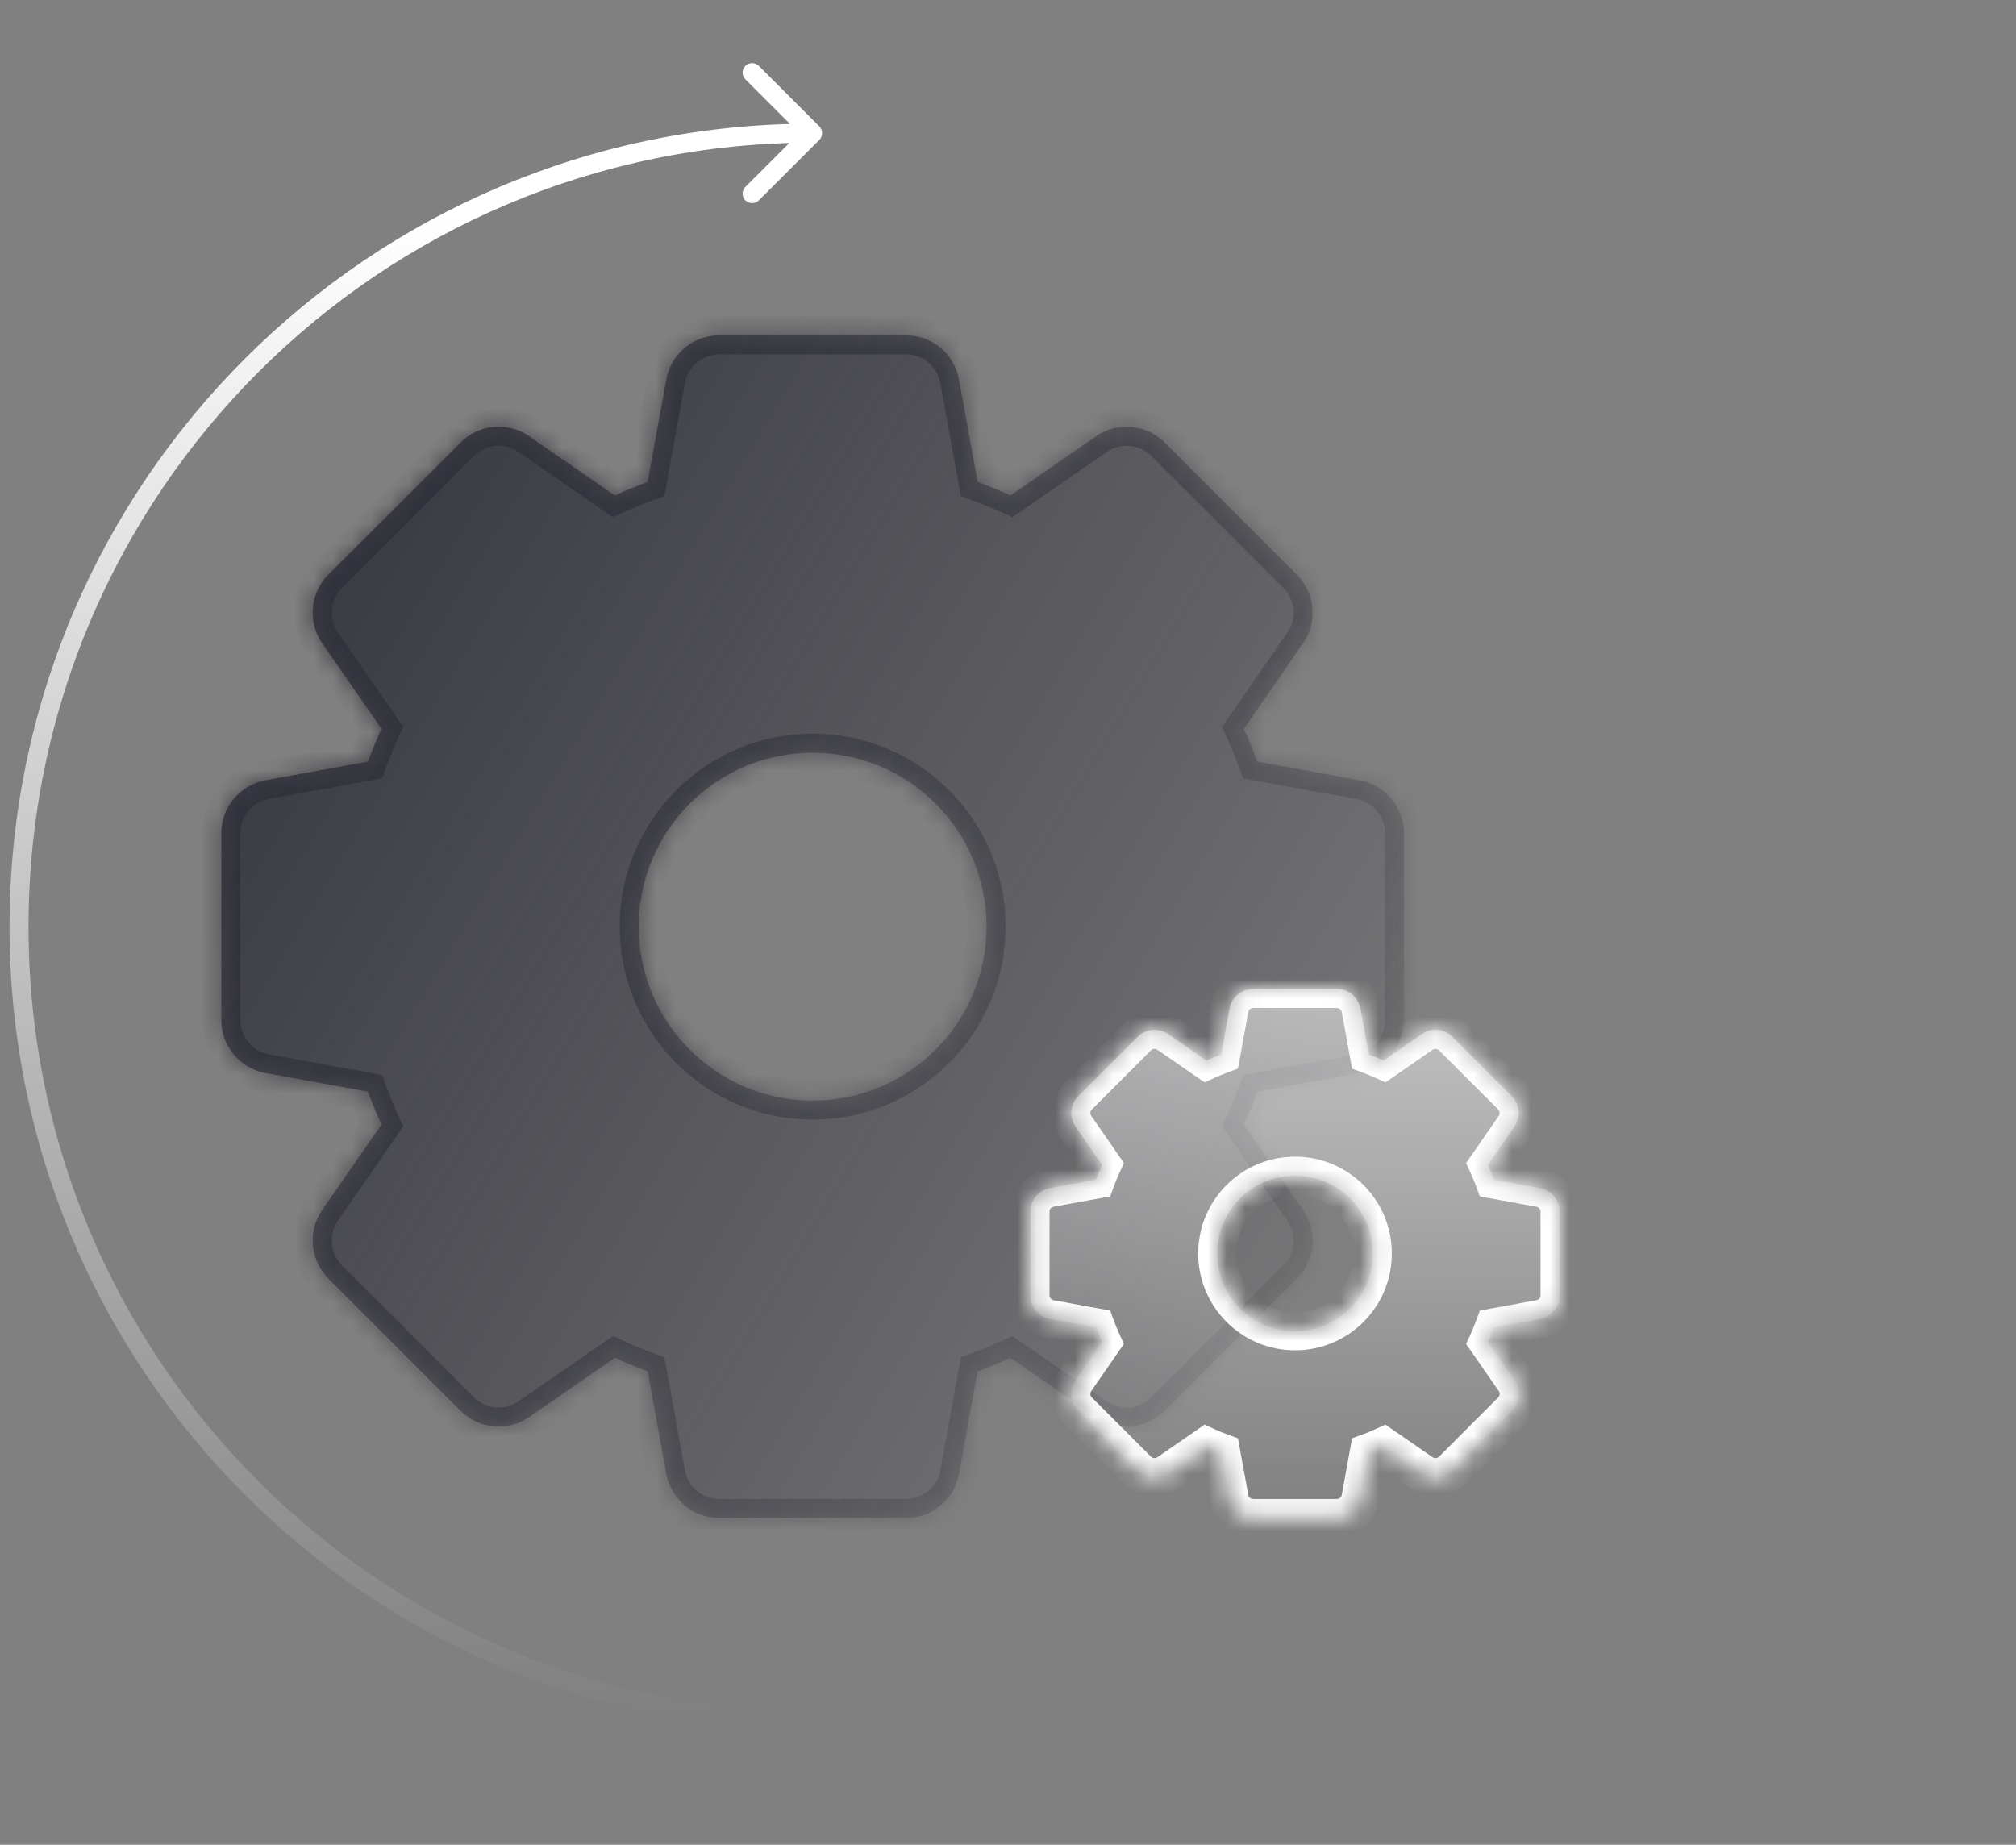
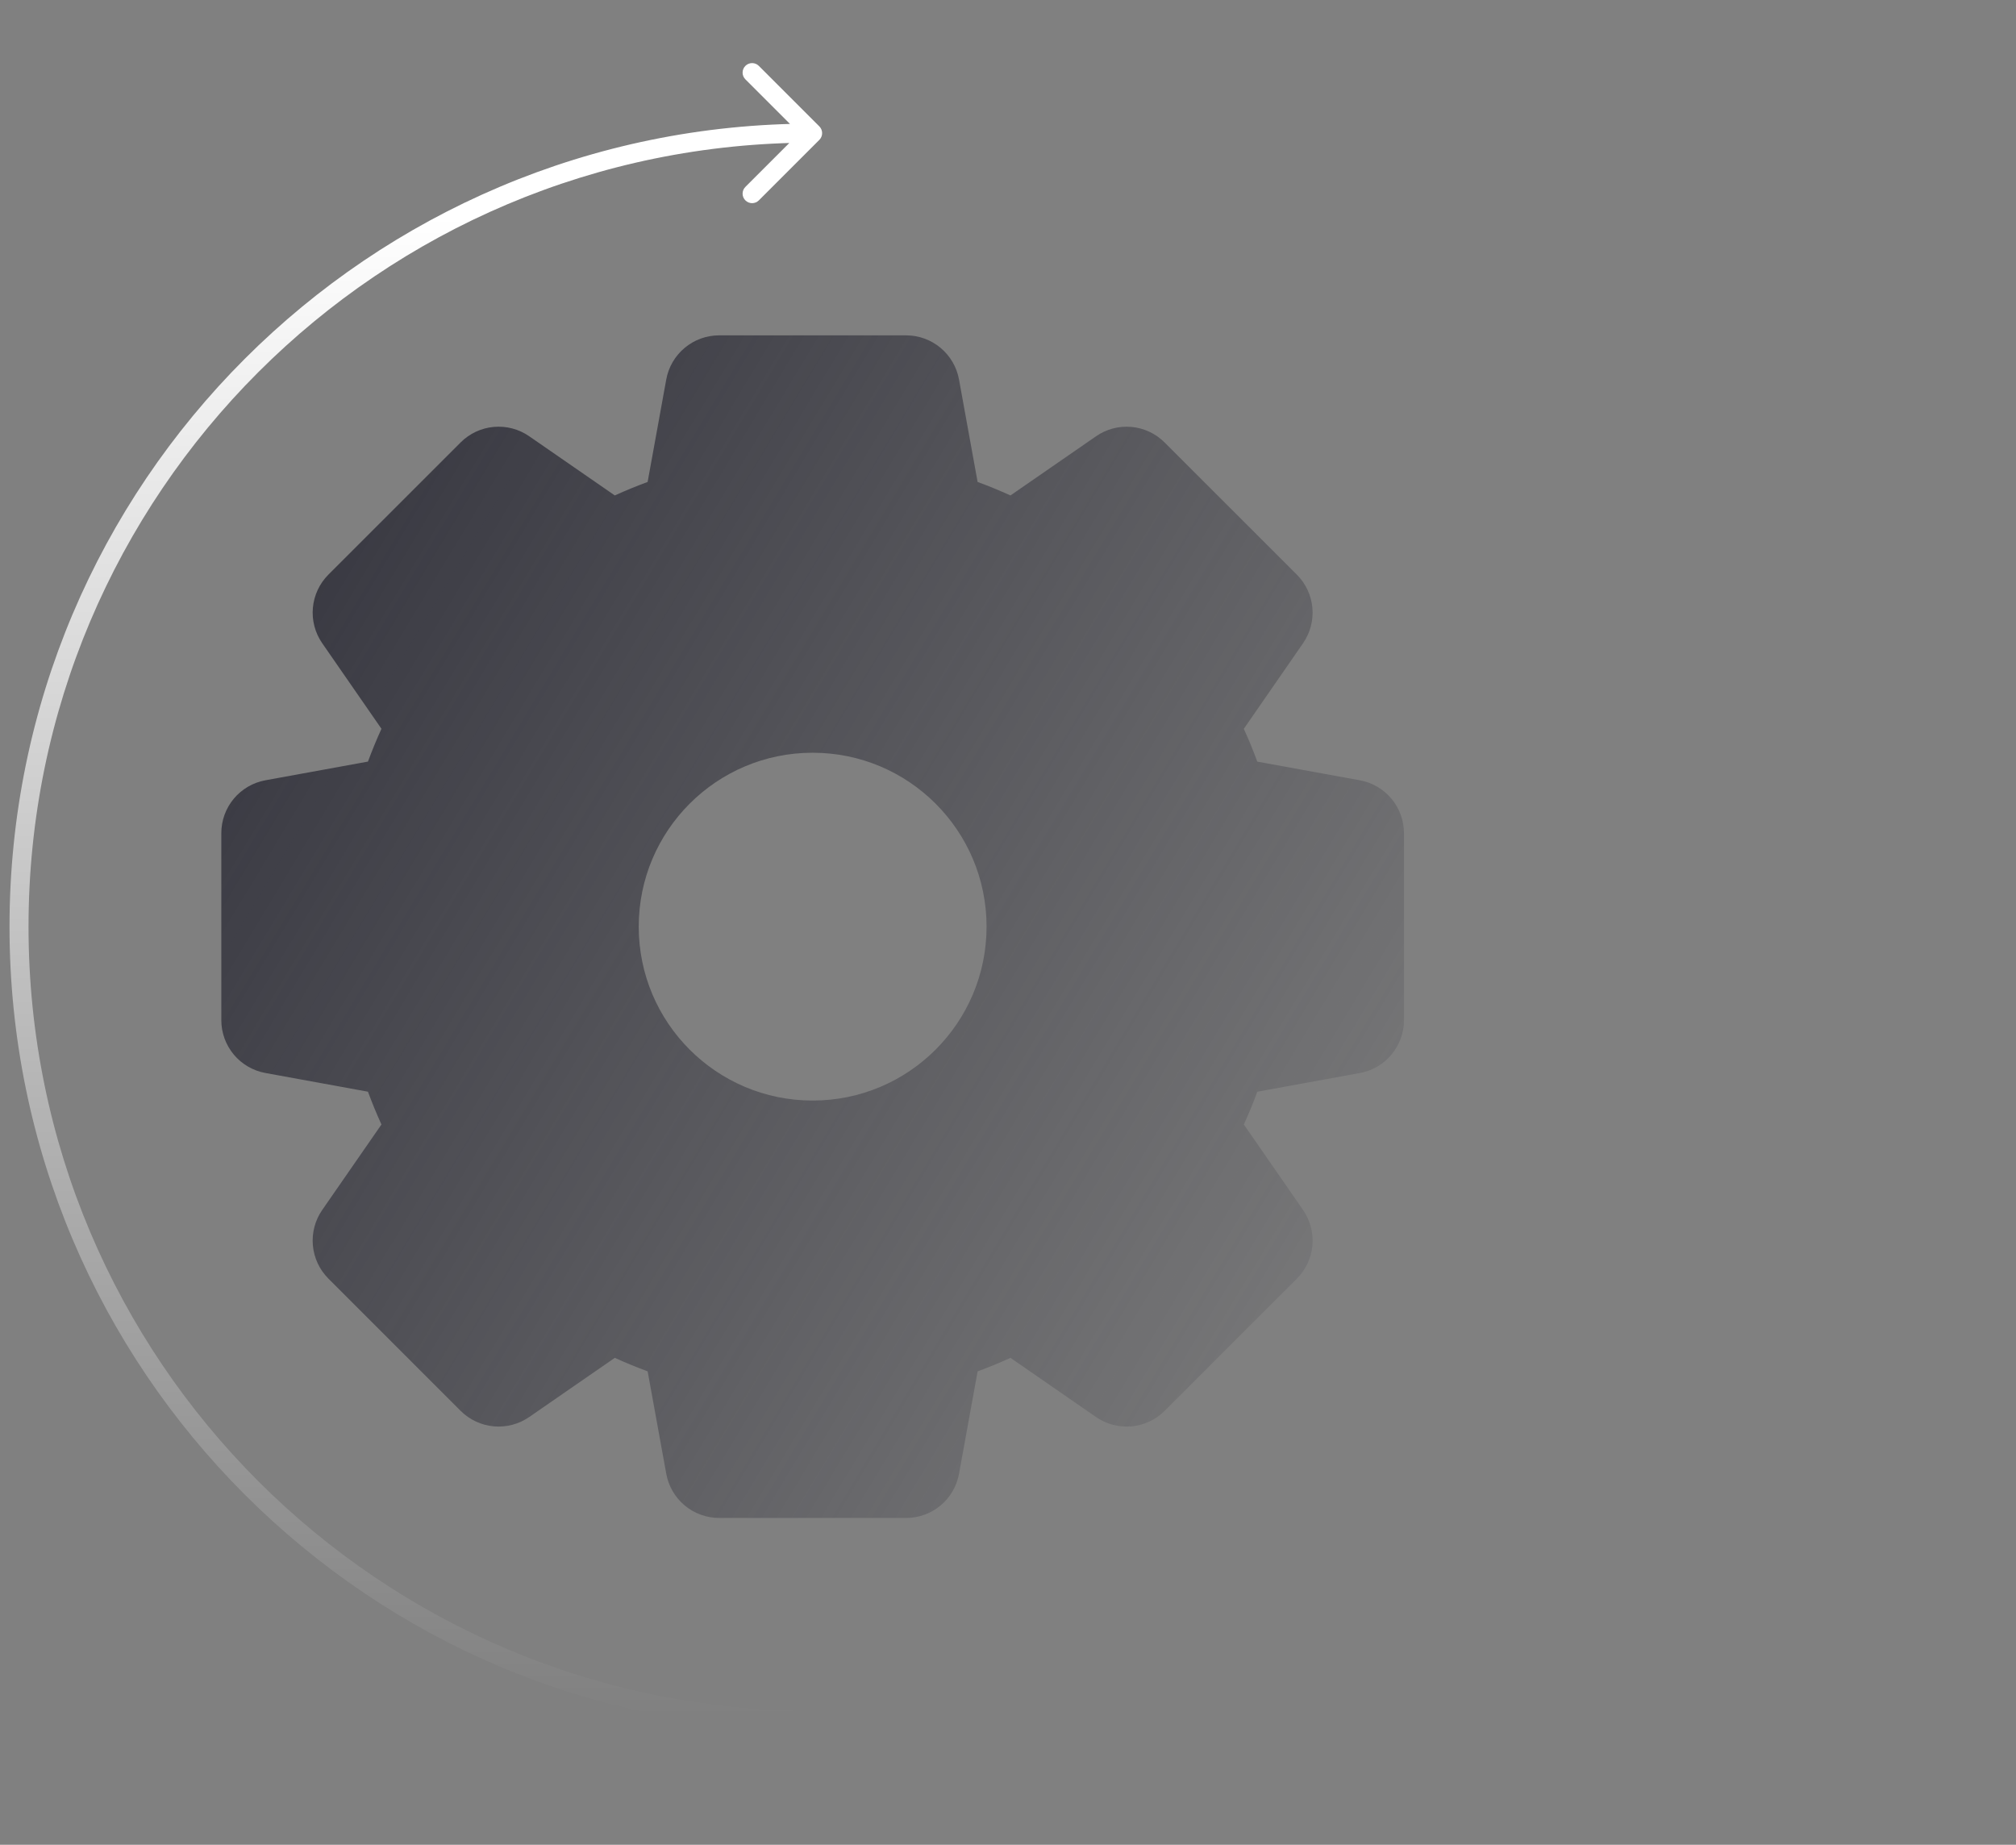
<svg xmlns="http://www.w3.org/2000/svg" width="106" height="97" viewBox="0 0 106 97" fill="none">
  <rect x="0" y="0" width="106" height="97" fill="#808080" stroke="none" />
  <mask id="path-1-inside-1_2633_111" fill="white">
-     <path fill-rule="evenodd" clip-rule="evenodd" d="M66.108 40.047L71.497 41.028C72.148 41.146 72.738 41.489 73.162 41.997C73.586 42.505 73.819 43.146 73.819 43.808V53.64C73.819 54.302 73.587 54.943 73.163 55.451C72.739 55.959 72.15 56.302 71.499 56.42L66.109 57.403C65.894 57.986 65.657 58.563 65.4 59.127L68.515 63.623C68.891 64.167 69.065 64.827 69.006 65.486C68.946 66.145 68.657 66.763 68.189 67.231L61.236 74.184C60.768 74.651 60.151 74.939 59.492 74.999C58.833 75.058 58.174 74.885 57.63 74.509L53.13 71.396C52.566 71.654 51.991 71.89 51.403 72.106L50.424 77.493C50.306 78.145 49.963 78.734 49.455 79.158C48.947 79.582 48.306 79.815 47.644 79.815H37.812C37.15 79.814 36.509 79.582 36.001 79.158C35.493 78.734 35.15 78.144 35.032 77.493L34.053 72.106C33.465 71.889 32.889 71.653 32.326 71.396L27.825 74.508C27.281 74.884 26.622 75.058 25.963 74.998C25.305 74.939 24.687 74.65 24.219 74.183L17.268 67.23C16.799 66.762 16.51 66.144 16.451 65.485C16.391 64.826 16.565 64.166 16.942 63.622L20.057 59.126C19.799 58.564 19.563 57.987 19.347 57.402L13.958 56.419C13.307 56.301 12.717 55.959 12.293 55.451C11.869 54.943 11.637 54.302 11.637 53.64V43.808C11.636 43.146 11.868 42.504 12.293 41.996C12.717 41.488 13.307 41.145 13.958 41.027L19.347 40.045C19.563 39.461 19.8 38.884 20.057 38.32L16.942 33.821C16.565 33.277 16.392 32.618 16.451 31.959C16.511 31.299 16.799 30.682 17.268 30.214L24.219 23.264C24.687 22.795 25.304 22.506 25.963 22.447C26.622 22.387 27.281 22.561 27.825 22.938L32.326 26.051C32.889 25.794 33.465 25.557 34.052 25.342L35.031 19.954C35.149 19.303 35.492 18.714 36.001 18.29C36.509 17.865 37.15 17.633 37.812 17.633H47.644C48.306 17.633 48.946 17.866 49.454 18.29C49.962 18.714 50.306 19.303 50.424 19.954L51.402 25.342C51.99 25.558 52.566 25.795 53.129 26.051L57.629 22.94C58.172 22.562 58.831 22.388 59.491 22.448C60.15 22.507 60.767 22.797 61.235 23.266L68.188 30.216C68.656 30.684 68.945 31.301 69.004 31.961C69.064 32.62 68.89 33.279 68.513 33.823L65.399 38.322C65.656 38.885 65.893 39.462 66.108 40.047ZM42.728 57.868C47.779 57.868 51.873 53.774 51.873 48.724C51.873 43.673 47.779 39.579 42.728 39.579C37.678 39.579 33.584 43.673 33.584 48.724C33.584 53.774 37.678 57.868 42.728 57.868Z" />
-   </mask>
+     </mask>
  <path fill-rule="evenodd" clip-rule="evenodd" d="M66.108 40.047L71.497 41.028C72.148 41.146 72.738 41.489 73.162 41.997C73.586 42.505 73.819 43.146 73.819 43.808V53.64C73.819 54.302 73.587 54.943 73.163 55.451C72.739 55.959 72.15 56.302 71.499 56.42L66.109 57.403C65.894 57.986 65.657 58.563 65.4 59.127L68.515 63.623C68.891 64.167 69.065 64.827 69.006 65.486C68.946 66.145 68.657 66.763 68.189 67.231L61.236 74.184C60.768 74.651 60.151 74.939 59.492 74.999C58.833 75.058 58.174 74.885 57.63 74.509L53.13 71.396C52.566 71.654 51.991 71.89 51.403 72.106L50.424 77.493C50.306 78.145 49.963 78.734 49.455 79.158C48.947 79.582 48.306 79.815 47.644 79.815H37.812C37.15 79.814 36.509 79.582 36.001 79.158C35.493 78.734 35.15 78.144 35.032 77.493L34.053 72.106C33.465 71.889 32.889 71.653 32.326 71.396L27.825 74.508C27.281 74.884 26.622 75.058 25.963 74.998C25.305 74.939 24.687 74.65 24.219 74.183L17.268 67.23C16.799 66.762 16.51 66.144 16.451 65.485C16.391 64.826 16.565 64.166 16.942 63.622L20.057 59.126C19.799 58.564 19.563 57.987 19.347 57.402L13.958 56.419C13.307 56.301 12.717 55.959 12.293 55.451C11.869 54.943 11.637 54.302 11.637 53.64V43.808C11.636 43.146 11.868 42.504 12.293 41.996C12.717 41.488 13.307 41.145 13.958 41.027L19.347 40.045C19.563 39.461 19.8 38.884 20.057 38.32L16.942 33.821C16.565 33.277 16.392 32.618 16.451 31.959C16.511 31.299 16.799 30.682 17.268 30.214L24.219 23.264C24.687 22.795 25.304 22.506 25.963 22.447C26.622 22.387 27.281 22.561 27.825 22.938L32.326 26.051C32.889 25.794 33.465 25.557 34.052 25.342L35.031 19.954C35.149 19.303 35.492 18.714 36.001 18.29C36.509 17.865 37.15 17.633 37.812 17.633H47.644C48.306 17.633 48.946 17.866 49.454 18.29C49.962 18.714 50.306 19.303 50.424 19.954L51.402 25.342C51.99 25.558 52.566 25.795 53.129 26.051L57.629 22.94C58.172 22.562 58.831 22.388 59.491 22.448C60.15 22.507 60.767 22.797 61.235 23.266L68.188 30.216C68.656 30.684 68.945 31.301 69.004 31.961C69.064 32.62 68.89 33.279 68.513 33.823L65.399 38.322C65.656 38.885 65.893 39.462 66.108 40.047ZM42.728 57.868C47.779 57.868 51.873 53.774 51.873 48.724C51.873 43.673 47.779 39.579 42.728 39.579C37.678 39.579 33.584 43.673 33.584 48.724C33.584 53.774 37.678 57.868 42.728 57.868Z" fill="url(#paint0_linear_2633_111)" />
  <path d="M71.497 41.028L71.318 42.012L71.319 42.012L71.497 41.028ZM66.108 40.047L65.17 40.392L65.367 40.928L65.929 41.03L66.108 40.047ZM73.162 41.997L72.394 42.638L72.394 42.638L73.162 41.997ZM73.819 43.808L72.819 43.807V43.808H73.819ZM73.819 53.64H72.819V53.64L73.819 53.64ZM71.499 56.42L71.32 55.436L71.319 55.436L71.499 56.42ZM66.109 57.403L65.93 56.419L65.369 56.521L65.171 57.057L66.109 57.403ZM65.4 59.127L64.49 58.712L64.254 59.229L64.578 59.696L65.4 59.127ZM68.515 63.623L69.337 63.054L69.337 63.054L68.515 63.623ZM69.006 65.486L68.01 65.396L69.006 65.486ZM68.189 67.231L67.482 66.523L67.482 66.524L68.189 67.231ZM61.236 74.184L61.942 74.892L61.943 74.891L61.236 74.184ZM57.63 74.509L57.061 75.332L57.062 75.332L57.63 74.509ZM53.13 71.396L53.698 70.574L53.231 70.25L52.714 70.487L53.13 71.396ZM51.403 72.106L51.059 71.166L50.521 71.364L50.419 71.927L51.403 72.106ZM50.424 77.493L51.408 77.672L51.408 77.672L50.424 77.493ZM47.644 79.815V80.815H47.644L47.644 79.815ZM37.812 79.815L37.811 80.815H37.812V79.815ZM36.001 79.158L35.36 79.925H35.36L36.001 79.158ZM35.032 77.493L34.048 77.672V77.672L35.032 77.493ZM34.053 72.106L35.037 71.927L34.935 71.364L34.398 71.167L34.053 72.106ZM32.326 71.396L32.741 70.486L32.224 70.251L31.758 70.574L32.326 71.396ZM27.825 74.508L28.393 75.332L28.394 75.331L27.825 74.508ZM25.963 74.998L25.873 75.994H25.873L25.963 74.998ZM24.219 74.183L23.512 74.89L23.513 74.891L24.219 74.183ZM17.268 67.23L17.975 66.523L17.975 66.523L17.268 67.23ZM16.451 65.485L15.455 65.575H15.455L16.451 65.485ZM16.942 63.622L16.12 63.053L16.12 63.053L16.942 63.622ZM20.057 59.126L20.879 59.695L21.203 59.227L20.966 58.71L20.057 59.126ZM19.347 57.402L20.286 57.056L20.088 56.52L19.527 56.418L19.347 57.402ZM13.958 56.419L14.137 55.435L14.136 55.435L13.958 56.419ZM12.293 55.451L13.061 54.81L12.293 55.451ZM11.637 53.64L12.637 53.64V53.64H11.637ZM11.637 43.808H12.637L12.637 43.807L11.637 43.808ZM12.293 41.996L13.06 42.637H13.06L12.293 41.996ZM13.958 41.027L14.136 42.011L14.137 42.011L13.958 41.027ZM19.347 40.045L19.527 41.028L20.088 40.926L20.285 40.391L19.347 40.045ZM20.057 38.32L20.967 38.735L21.202 38.218L20.879 37.751L20.057 38.32ZM16.942 33.821L16.12 34.39L16.12 34.391L16.942 33.821ZM16.451 31.959L15.455 31.869V31.869L16.451 31.959ZM17.268 30.214L16.561 29.507L16.561 29.507L17.268 30.214ZM24.219 23.264L24.926 23.971L24.927 23.97L24.219 23.264ZM25.963 22.447L25.873 21.451H25.873L25.963 22.447ZM27.825 22.938L27.256 23.76L27.256 23.761L27.825 22.938ZM32.326 26.051L31.757 26.874L32.224 27.197L32.742 26.961L32.326 26.051ZM34.052 25.342L34.396 26.281L34.934 26.084L35.036 25.521L34.052 25.342ZM35.031 19.954L34.047 19.776V19.776L35.031 19.954ZM36.001 18.29L36.641 19.057L36.001 18.29ZM37.812 17.633V16.633H37.812L37.812 17.633ZM47.644 17.633L47.644 16.633H47.644V17.633ZM49.454 18.29L50.095 17.522L50.095 17.522L49.454 18.29ZM50.424 19.954L51.408 19.776V19.776L50.424 19.954ZM51.402 25.342L50.418 25.521L50.52 26.083L51.057 26.28L51.402 25.342ZM53.129 26.051L52.714 26.961L53.231 27.197L53.698 26.874L53.129 26.051ZM57.629 22.94L58.197 23.763L58.199 23.761L57.629 22.94ZM59.491 22.448L59.401 23.444H59.401L59.491 22.448ZM61.235 23.266L60.526 23.971L60.528 23.973L61.235 23.266ZM68.188 30.216L68.895 29.509L68.895 29.509L68.188 30.216ZM69.004 31.961L70 31.871V31.871L69.004 31.961ZM68.513 33.823L69.335 34.392L69.335 34.392L68.513 33.823ZM65.399 38.322L64.576 37.753L64.252 38.221L64.489 38.738L65.399 38.322ZM71.676 40.044L66.287 39.063L65.929 41.03L71.318 42.012L71.676 40.044ZM73.93 41.356C73.355 40.668 72.557 40.204 71.675 40.044L71.319 42.012C71.74 42.088 72.121 42.31 72.394 42.638L73.93 41.356ZM74.819 43.808C74.819 42.912 74.504 42.044 73.93 41.356L72.394 42.638C72.669 42.966 72.819 43.38 72.819 43.807L74.819 43.808ZM74.819 53.64V43.808H72.819V53.64H74.819ZM73.931 56.091C74.505 55.403 74.819 54.535 74.819 53.639L72.819 53.64C72.819 54.068 72.669 54.482 72.395 54.81L73.931 56.091ZM71.677 57.404C72.559 57.244 73.356 56.78 73.931 56.091L72.395 54.81C72.121 55.138 71.741 55.36 71.32 55.436L71.677 57.404ZM66.289 58.386L71.678 57.404L71.319 55.436L65.93 56.419L66.289 58.386ZM66.31 59.541C66.577 58.956 66.824 58.356 67.048 57.749L65.171 57.057C64.964 57.617 64.736 58.171 64.49 58.712L66.31 59.541ZM69.337 63.054L66.222 58.557L64.578 59.696L67.693 64.192L69.337 63.054ZM70.002 65.576C70.082 64.683 69.847 63.791 69.337 63.054L67.692 64.192C67.936 64.544 68.048 64.97 68.01 65.396L70.002 65.576ZM68.896 67.938C69.53 67.304 69.921 66.468 70.002 65.576L68.01 65.396C67.971 65.822 67.785 66.221 67.482 66.523L68.896 67.938ZM61.943 74.891L68.896 67.938L67.482 66.524L60.529 73.477L61.943 74.891ZM59.582 75.995C60.474 75.914 61.309 75.524 61.942 74.892L60.53 73.476C60.227 73.778 59.828 73.964 59.402 74.003L59.582 75.995ZM57.062 75.332C57.799 75.841 58.69 76.075 59.582 75.995L59.402 74.003C58.976 74.041 58.55 73.929 58.198 73.686L57.062 75.332ZM52.561 72.219L57.061 75.332L58.199 73.687L53.698 70.574L52.561 72.219ZM51.747 73.044C52.359 72.82 52.958 72.574 53.545 72.305L52.714 70.487C52.174 70.733 51.623 70.96 51.059 71.166L51.747 73.044ZM51.408 77.672L52.387 72.284L50.419 71.927L49.44 77.315L51.408 77.672ZM50.096 79.926C50.783 79.351 51.248 78.554 51.408 77.672L49.44 77.315C49.364 77.735 49.142 78.116 48.814 78.39L50.096 79.926ZM47.644 80.815C48.54 80.814 49.408 80.5 50.096 79.926L48.814 78.39C48.486 78.664 48.071 78.815 47.644 78.815L47.644 80.815ZM37.812 80.815H47.644V78.815H37.812V80.815ZM35.36 79.925C36.048 80.5 36.915 80.814 37.811 80.815L37.812 78.815C37.384 78.814 36.97 78.664 36.642 78.39L35.36 79.925ZM34.048 77.672C34.208 78.554 34.672 79.351 35.36 79.925L36.642 78.39C36.313 78.116 36.092 77.735 36.015 77.315L34.048 77.672ZM33.069 72.284L34.048 77.672L36.015 77.315L35.037 71.927L33.069 72.284ZM31.912 72.306C32.498 72.573 33.096 72.819 33.708 73.044L34.398 71.167C33.833 70.959 33.281 70.732 32.741 70.486L31.912 72.306ZM28.394 75.331L32.895 72.219L31.758 70.574L27.256 73.686L28.394 75.331ZM25.873 75.994C26.765 76.075 27.657 75.84 28.393 75.332L27.257 73.686C26.905 73.929 26.479 74.041 26.053 74.002L25.873 75.994ZM23.513 74.891C24.146 75.523 24.982 75.913 25.873 75.994L26.053 74.002C25.627 73.964 25.228 73.777 24.926 73.475L23.513 74.891ZM16.56 67.937L23.512 74.89L24.926 73.476L17.975 66.523L16.56 67.937ZM15.455 65.575C15.536 66.468 15.927 67.303 16.561 67.937L17.975 66.523C17.672 66.22 17.485 65.821 17.447 65.395L15.455 65.575ZM16.12 63.053C15.61 63.79 15.374 64.682 15.455 65.575L17.447 65.395C17.408 64.969 17.521 64.543 17.764 64.191L16.12 63.053ZM19.235 58.556L16.12 63.053L17.764 64.192L20.879 59.695L19.235 58.556ZM18.409 57.747C18.633 58.355 18.879 58.956 19.147 59.542L20.966 58.71C20.72 58.172 20.493 57.618 20.286 57.056L18.409 57.747ZM13.779 57.403L19.168 58.386L19.527 56.418L14.137 55.435L13.779 57.403ZM11.526 56.092C12.1 56.78 12.898 57.244 13.78 57.403L14.136 55.435C13.715 55.359 13.335 55.138 13.061 54.81L11.526 56.092ZM10.637 53.639C10.636 54.536 10.951 55.404 11.526 56.092L13.061 54.81C12.787 54.481 12.637 54.068 12.637 53.64L10.637 53.639ZM10.637 43.808V53.64H12.637V43.808H10.637ZM11.525 41.355C10.951 42.044 10.636 42.912 10.637 43.808L12.637 43.807C12.636 43.379 12.786 42.965 13.06 42.637L11.525 41.355ZM13.78 40.043C12.898 40.203 12.1 40.667 11.525 41.355L13.06 42.637C13.335 42.309 13.715 42.087 14.136 42.011L13.78 40.043ZM19.168 39.061L13.779 40.043L14.137 42.011L19.527 41.028L19.168 39.061ZM19.147 37.906C18.88 38.492 18.633 39.091 18.409 39.699L20.285 40.391C20.492 39.83 20.72 39.276 20.967 38.735L19.147 37.906ZM16.12 34.391L19.235 38.89L20.879 37.751L17.764 33.252L16.12 34.391ZM15.455 31.869C15.374 32.761 15.61 33.654 16.12 34.39L17.764 33.252C17.521 32.901 17.409 32.474 17.447 32.048L15.455 31.869ZM16.561 29.507C15.927 30.14 15.536 30.976 15.455 31.869L17.447 32.048C17.485 31.622 17.672 31.224 17.975 30.921L16.561 29.507ZM23.512 22.556L16.561 29.507L17.975 30.921L24.926 23.971L23.512 22.556ZM25.873 21.451C24.981 21.531 24.145 21.923 23.512 22.557L24.927 23.97C25.229 23.668 25.627 23.481 26.053 23.442L25.873 21.451ZM28.395 22.116C27.658 21.606 26.766 21.37 25.873 21.451L26.053 23.442C26.479 23.404 26.904 23.516 27.256 23.76L28.395 22.116ZM32.895 25.229L28.394 22.116L27.256 23.761L31.757 26.874L32.895 25.229ZM33.708 24.403C33.096 24.627 32.497 24.873 31.91 25.142L32.742 26.961C33.281 26.714 33.833 26.488 34.396 26.281L33.708 24.403ZM34.047 19.776L33.069 25.163L35.036 25.521L36.015 20.133L34.047 19.776ZM35.36 17.522C34.672 18.096 34.207 18.894 34.047 19.776L36.015 20.133C36.091 19.712 36.313 19.331 36.641 19.057L35.36 17.522ZM37.812 16.633C36.915 16.633 36.048 16.948 35.36 17.522L36.641 19.057C36.97 18.783 37.384 18.633 37.812 18.633L37.812 16.633ZM47.644 16.633H37.812V18.633H47.644V16.633ZM50.095 17.522C49.407 16.948 48.54 16.633 47.644 16.633L47.643 18.633C48.071 18.633 48.485 18.783 48.813 19.057L50.095 17.522ZM51.408 19.776C51.248 18.894 50.783 18.096 50.095 17.522L48.813 19.057C49.142 19.331 49.363 19.712 49.44 20.133L51.408 19.776ZM52.386 25.163L51.408 19.776L49.44 20.133L50.418 25.521L52.386 25.163ZM53.544 25.142C52.958 24.874 52.359 24.628 51.748 24.403L51.057 26.28C51.622 26.488 52.174 26.715 52.714 26.961L53.544 25.142ZM57.06 22.117L52.56 25.229L53.698 26.874L58.197 23.763L57.06 22.117ZM59.581 21.452C58.688 21.371 57.795 21.607 57.058 22.119L58.199 23.761C58.55 23.518 58.975 23.405 59.401 23.444L59.581 21.452ZM61.943 22.56C61.31 21.925 60.474 21.532 59.581 21.452L59.401 23.444C59.826 23.482 60.225 23.669 60.526 23.971L61.943 22.56ZM68.895 29.509L61.942 22.558L60.528 23.973L67.481 30.923L68.895 29.509ZM70 31.871C69.92 30.978 69.528 30.142 68.895 29.509L67.481 30.923C67.783 31.226 67.97 31.625 68.008 32.05L70 31.871ZM69.335 34.392C69.846 33.656 70.081 32.763 70 31.871L68.008 32.05C68.047 32.476 67.934 32.902 67.691 33.254L69.335 34.392ZM66.221 38.892L69.335 34.392L67.691 33.254L64.576 37.753L66.221 38.892ZM67.046 39.701C66.823 39.093 66.576 38.493 66.308 37.906L64.489 38.738C64.735 39.277 64.963 39.83 65.17 40.392L67.046 39.701ZM50.873 48.724C50.873 53.221 47.226 56.868 42.728 56.868V58.868C48.331 58.868 52.873 54.326 52.873 48.724H50.873ZM42.728 40.579C47.226 40.579 50.873 44.225 50.873 48.724H52.873C52.873 43.121 48.331 38.579 42.728 38.579V40.579ZM34.584 48.724C34.584 44.225 38.23 40.579 42.728 40.579V38.579C37.126 38.579 32.584 43.121 32.584 48.724H34.584ZM42.728 56.868C38.23 56.868 34.584 53.221 34.584 48.724H32.584C32.584 54.326 37.126 58.868 42.728 58.868V56.868Z" fill="url(#paint1_linear_2633_111)" mask="url(#path-1-inside-1_2633_111)" />
  <path d="M43.081 7.354C43.276 7.158 43.276 6.842 43.081 6.646L39.899 3.464C39.704 3.269 39.387 3.269 39.192 3.464C38.996 3.66 38.996 3.976 39.192 4.172L42.02 7L39.192 9.828C38.996 10.024 38.996 10.34 39.192 10.536C39.387 10.731 39.704 10.731 39.899 10.536L43.081 7.354ZM42.727 89.954C19.958 89.954 1.5 71.496 1.5 48.727H0.5C0.5 72.049 19.406 90.954 42.727 90.954V89.954ZM1.5 48.727C1.5 25.958 19.958 7.5 42.727 7.5V6.5C19.406 6.5 0.5 25.406 0.5 48.727H1.5Z" fill="url(#paint2_linear_2633_111)" />
  <mask id="path-4-inside-2_2633_111" fill="white">
    <path fill-rule="evenodd" clip-rule="evenodd" d="M78.55 62.027L80.961 62.466C81.253 62.519 81.516 62.672 81.706 62.9C81.896 63.127 82 63.414 82 63.71V68.108C82 68.404 81.896 68.691 81.707 68.919C81.517 69.146 81.253 69.299 80.962 69.352L78.551 69.792C78.455 70.053 78.348 70.311 78.234 70.563L79.627 72.575C79.796 72.818 79.873 73.113 79.847 73.408C79.82 73.703 79.691 73.979 79.481 74.189L76.371 77.299C76.161 77.508 75.885 77.637 75.591 77.664C75.296 77.69 75.001 77.613 74.758 77.445L72.744 76.052C72.492 76.167 72.235 76.273 71.972 76.369L71.534 78.78C71.481 79.071 71.328 79.335 71.1 79.524C70.873 79.714 70.586 79.818 70.29 79.818H65.891C65.595 79.818 65.309 79.714 65.081 79.524C64.854 79.335 64.701 79.071 64.648 78.78L64.21 76.369C63.947 76.273 63.689 76.167 63.438 76.052L61.424 77.444C61.18 77.612 60.886 77.69 60.591 77.663C60.296 77.637 60.02 77.508 59.811 77.299L56.701 74.188C56.491 73.979 56.362 73.703 56.335 73.408C56.309 73.113 56.386 72.818 56.555 72.574L57.949 70.563C57.833 70.311 57.727 70.053 57.631 69.791L55.22 69.352C54.929 69.299 54.665 69.146 54.475 68.918C54.285 68.691 54.182 68.404 54.182 68.108V63.71C54.181 63.414 54.285 63.127 54.475 62.899C54.665 62.672 54.929 62.519 55.22 62.466L57.631 62.026C57.727 61.765 57.834 61.507 57.949 61.255L56.555 59.242C56.386 58.999 56.309 58.704 56.335 58.409C56.362 58.114 56.491 57.838 56.701 57.628L59.811 54.519C60.02 54.309 60.296 54.18 60.591 54.154C60.886 54.127 61.181 54.205 61.424 54.373L63.437 55.766C63.689 55.651 63.947 55.545 64.21 55.449L64.647 53.038C64.7 52.747 64.854 52.484 65.081 52.294C65.309 52.104 65.595 52 65.891 52H70.29C70.586 52 70.873 52.104 71.1 52.294C71.327 52.484 71.481 52.747 71.534 53.038L71.972 55.449C72.235 55.546 72.492 55.651 72.744 55.766L74.757 54.374C75 54.205 75.295 54.127 75.59 54.154C75.885 54.181 76.161 54.31 76.37 54.52L79.481 57.629C79.69 57.839 79.82 58.115 79.846 58.41C79.873 58.705 79.795 59 79.626 59.243L78.233 61.256C78.348 61.507 78.454 61.765 78.55 62.027ZM68.091 70C70.35 70 72.182 68.168 72.182 65.909C72.182 63.65 70.35 61.818 68.091 61.818C65.832 61.818 64 63.65 64 65.909C64 68.168 65.832 70 68.091 70Z" />
  </mask>
-   <path fill-rule="evenodd" clip-rule="evenodd" d="M78.55 62.027L80.961 62.466C81.253 62.519 81.516 62.672 81.706 62.9C81.896 63.127 82 63.414 82 63.71V68.108C82 68.404 81.896 68.691 81.707 68.919C81.517 69.146 81.253 69.299 80.962 69.352L78.551 69.792C78.455 70.053 78.348 70.311 78.234 70.563L79.627 72.575C79.796 72.818 79.873 73.113 79.847 73.408C79.82 73.703 79.691 73.979 79.481 74.189L76.371 77.299C76.161 77.508 75.885 77.637 75.591 77.664C75.296 77.69 75.001 77.613 74.758 77.445L72.744 76.052C72.492 76.167 72.235 76.273 71.972 76.369L71.534 78.78C71.481 79.071 71.328 79.335 71.1 79.524C70.873 79.714 70.586 79.818 70.29 79.818H65.891C65.595 79.818 65.309 79.714 65.081 79.524C64.854 79.335 64.701 79.071 64.648 78.78L64.21 76.369C63.947 76.273 63.689 76.167 63.438 76.052L61.424 77.444C61.18 77.612 60.886 77.69 60.591 77.663C60.296 77.637 60.02 77.508 59.811 77.299L56.701 74.188C56.491 73.979 56.362 73.703 56.335 73.408C56.309 73.113 56.386 72.818 56.555 72.574L57.949 70.563C57.833 70.311 57.727 70.053 57.631 69.791L55.22 69.352C54.929 69.299 54.665 69.146 54.475 68.918C54.285 68.691 54.182 68.404 54.182 68.108V63.71C54.181 63.414 54.285 63.127 54.475 62.899C54.665 62.672 54.929 62.519 55.22 62.466L57.631 62.026C57.727 61.765 57.834 61.507 57.949 61.255L56.555 59.242C56.386 58.999 56.309 58.704 56.335 58.409C56.362 58.114 56.491 57.838 56.701 57.628L59.811 54.519C60.02 54.309 60.296 54.18 60.591 54.154C60.886 54.127 61.181 54.205 61.424 54.373L63.437 55.766C63.689 55.651 63.947 55.545 64.21 55.449L64.647 53.038C64.7 52.747 64.854 52.484 65.081 52.294C65.309 52.104 65.595 52 65.891 52H70.29C70.586 52 70.873 52.104 71.1 52.294C71.327 52.484 71.481 52.747 71.534 53.038L71.972 55.449C72.235 55.546 72.492 55.651 72.744 55.766L74.757 54.374C75 54.205 75.295 54.127 75.59 54.154C75.885 54.181 76.161 54.31 76.37 54.52L79.481 57.629C79.69 57.839 79.82 58.115 79.846 58.41C79.873 58.705 79.795 59 79.626 59.243L78.233 61.256C78.348 61.507 78.454 61.765 78.55 62.027ZM68.091 70C70.35 70 72.182 68.168 72.182 65.909C72.182 63.65 70.35 61.818 68.091 61.818C65.832 61.818 64 63.65 64 65.909C64 68.168 65.832 70 68.091 70Z" fill="url(#paint3_linear_2633_111)" fill-opacity="0.5" />
-   <path d="M80.961 62.466L80.782 63.45L80.783 63.45L80.961 62.466ZM78.55 62.027L77.612 62.373L77.809 62.909L78.371 63.011L78.55 62.027ZM81.706 62.9L82.474 62.259L82.474 62.259L81.706 62.9ZM82 63.71L81 63.71V63.71H82ZM82 68.108H81V68.109L82 68.108ZM81.707 68.919L80.939 68.278L81.707 68.919ZM80.962 69.352L80.784 68.368L80.783 68.368L80.962 69.352ZM78.551 69.792L78.372 68.808L77.81 68.91L77.613 69.446L78.551 69.792ZM78.234 70.563L77.324 70.148L77.088 70.665L77.412 71.132L78.234 70.563ZM79.627 72.575L80.449 72.005L80.449 72.005L79.627 72.575ZM79.481 74.189L78.774 73.481L78.774 73.481L79.481 74.189ZM76.371 77.299L77.077 78.007L77.078 78.006L76.371 77.299ZM74.758 77.445L74.189 78.267L74.189 78.268L74.758 77.445ZM72.744 76.052L73.313 75.23L72.845 74.906L72.328 75.143L72.744 76.052ZM71.972 76.369L71.628 75.43L71.09 75.627L70.988 76.191L71.972 76.369ZM71.534 78.78L72.518 78.958V78.958L71.534 78.78ZM70.29 79.818V80.818H70.29L70.29 79.818ZM65.891 79.818L65.891 80.818H65.891V79.818ZM64.648 78.78L63.664 78.958L63.664 78.958L64.648 78.78ZM64.21 76.369L65.194 76.191L65.092 75.628L64.555 75.431L64.21 76.369ZM63.438 76.052L63.852 75.142L63.336 74.907L62.869 75.23L63.438 76.052ZM61.424 77.444L61.992 78.267L61.993 78.267L61.424 77.444ZM59.811 77.299L59.103 78.006L59.104 78.007L59.811 77.299ZM56.701 74.188L57.408 73.481L57.408 73.481L56.701 74.188ZM56.335 73.408L55.339 73.498H55.339L56.335 73.408ZM56.555 72.574L55.733 72.005L55.733 72.005L56.555 72.574ZM57.949 70.563L58.77 71.132L59.095 70.664L58.858 70.147L57.949 70.563ZM57.631 69.791L58.569 69.446L58.372 68.91L57.81 68.808L57.631 69.791ZM55.22 69.352L55.4 68.368L55.398 68.368L55.22 69.352ZM54.475 68.918L55.243 68.278L55.243 68.278L54.475 68.918ZM54.182 68.108L55.182 68.109V68.108H54.182ZM54.182 63.71H55.182L55.182 63.709L54.182 63.71ZM54.475 62.899L55.243 63.54L55.243 63.54L54.475 62.899ZM55.22 62.466L55.398 63.45L55.4 63.45L55.22 62.466ZM57.631 62.026L57.81 63.01L58.372 62.908L58.569 62.372L57.631 62.026ZM57.949 61.255L58.858 61.67L59.094 61.153L58.771 60.686L57.949 61.255ZM56.555 59.242L55.733 59.811L55.733 59.811L56.555 59.242ZM56.335 58.409L55.339 58.319V58.319L56.335 58.409ZM56.701 57.628L55.994 56.921L55.994 56.921L56.701 57.628ZM59.811 54.519L60.518 55.226L60.518 55.225L59.811 54.519ZM61.424 54.373L60.854 55.195L60.855 55.196L61.424 54.373ZM63.437 55.766L62.868 56.589L63.336 56.912L63.853 56.676L63.437 55.766ZM64.21 55.449L64.554 56.388L65.091 56.191L65.194 55.627L64.21 55.449ZM64.647 53.038L63.664 52.86L63.664 52.86L64.647 53.038ZM65.081 52.294L65.722 53.061L65.081 52.294ZM65.891 52V51H65.891L65.891 52ZM70.29 52L70.29 51H70.29V52ZM71.1 52.294L70.459 53.062L70.459 53.062L71.1 52.294ZM71.534 53.038L72.518 52.86V52.86L71.534 53.038ZM71.972 55.449L70.988 55.627L71.09 56.19L71.626 56.387L71.972 55.449ZM72.744 55.766L72.329 56.676L72.846 56.912L73.313 56.589L72.744 55.766ZM74.757 54.374L75.326 55.197L75.328 55.196L74.757 54.374ZM75.59 54.154L75.5 55.15H75.5L75.59 54.154ZM76.37 54.52L75.662 55.226L75.663 55.227L76.37 54.52ZM79.481 57.629L80.188 56.922L80.188 56.922L79.481 57.629ZM79.846 58.41L78.85 58.5V58.5L79.846 58.41ZM79.626 59.243L80.449 59.812L80.449 59.812L79.626 59.243ZM78.233 61.256L77.411 60.687L77.087 61.154L77.324 61.672L78.233 61.256ZM81.141 61.483L78.73 61.043L78.371 63.011L80.782 63.45L81.141 61.483ZM82.474 62.259C82.134 61.852 81.661 61.577 81.139 61.482L80.783 63.45C80.844 63.461 80.899 63.493 80.939 63.541L82.474 62.259ZM83 63.71C83 63.179 82.814 62.666 82.474 62.259L80.939 63.541C80.978 63.588 81 63.648 81 63.71L83 63.71ZM83 68.108V63.71H81V68.108H83ZM82.474 69.559C82.814 69.152 83 68.638 83 68.108L81 68.109C81 68.171 80.978 68.231 80.939 68.278L82.474 69.559ZM81.14 70.336C81.662 70.242 82.135 69.966 82.474 69.559L80.939 68.278C80.899 68.325 80.844 68.357 80.784 68.368L81.14 70.336ZM78.73 70.775L81.141 70.336L80.783 68.368L78.372 68.808L78.73 70.775ZM79.144 70.978C79.269 70.703 79.384 70.422 79.489 70.138L77.613 69.446C77.525 69.684 77.428 69.919 77.324 70.148L79.144 70.978ZM80.449 72.005L79.056 69.994L77.412 71.132L78.805 73.144L80.449 72.005ZM80.843 73.498C80.89 72.97 80.751 72.442 80.449 72.005L78.805 73.144C78.84 73.195 78.856 73.256 78.851 73.318L80.843 73.498ZM80.188 74.896C80.564 74.521 80.795 74.026 80.843 73.498L78.851 73.318C78.845 73.38 78.818 73.438 78.774 73.481L80.188 74.896ZM77.078 78.006L80.189 74.896L78.774 73.481L75.664 76.592L77.078 78.006ZM75.68 78.66C76.208 78.612 76.702 78.381 77.077 78.007L75.665 76.591C75.621 76.635 75.562 76.662 75.501 76.668L75.68 78.66ZM74.189 78.268C74.625 78.569 75.153 78.707 75.68 78.66L75.501 76.668C75.439 76.673 75.377 76.657 75.326 76.622L74.189 78.268ZM72.175 76.874L74.189 78.267L75.326 76.622L73.313 75.23L72.175 76.874ZM72.316 77.308C72.603 77.203 72.884 77.088 73.16 76.961L72.328 75.143C72.1 75.247 71.867 75.343 71.628 75.43L72.316 77.308ZM72.518 78.958L72.956 76.548L70.988 76.191L70.55 78.601L72.518 78.958ZM71.741 80.292C72.148 79.952 72.423 79.48 72.518 78.958L70.55 78.601C70.539 78.662 70.507 78.717 70.459 78.757L71.741 80.292ZM70.29 80.818C70.82 80.818 71.334 80.632 71.741 80.292L70.459 78.757C70.412 78.796 70.352 78.818 70.29 78.818L70.29 80.818ZM65.891 80.818H70.29V78.818H65.891V80.818ZM64.441 80.292C64.847 80.632 65.361 80.818 65.891 80.818L65.892 78.818C65.83 78.818 65.77 78.796 65.722 78.757L64.441 80.292ZM63.664 78.958C63.759 79.48 64.033 79.952 64.441 80.292L65.722 78.757C65.675 78.717 65.643 78.662 65.632 78.601L63.664 78.958ZM63.226 76.548L63.664 78.958L65.632 78.601L65.194 76.191L63.226 76.548ZM63.023 76.962C63.298 77.087 63.578 77.203 63.865 77.308L64.555 75.431C64.315 75.343 64.081 75.246 63.852 75.142L63.023 76.962ZM61.993 78.267L64.006 76.874L62.869 75.23L60.855 76.622L61.993 78.267ZM60.501 78.659C61.029 78.707 61.556 78.568 61.992 78.267L60.856 76.621C60.805 76.657 60.743 76.673 60.681 76.668L60.501 78.659ZM59.104 78.007C59.479 78.381 59.973 78.612 60.501 78.659L60.681 76.668C60.619 76.662 60.561 76.635 60.517 76.591L59.104 78.007ZM55.993 74.895L59.103 78.006L60.518 76.592L57.408 73.481L55.993 74.895ZM55.339 73.498C55.387 74.026 55.619 74.52 55.994 74.895L57.408 73.481C57.364 73.437 57.337 73.379 57.331 73.318L55.339 73.498ZM55.733 72.005C55.431 72.441 55.292 72.969 55.339 73.498L57.331 73.318C57.326 73.256 57.342 73.194 57.377 73.143L55.733 72.005ZM57.126 69.993L55.733 72.005L57.377 73.144L58.77 71.132L57.126 69.993ZM56.693 70.137C56.797 70.421 56.913 70.703 57.039 70.979L58.858 70.147C58.754 69.919 58.657 69.685 58.569 69.446L56.693 70.137ZM55.041 70.336L57.452 70.775L57.81 68.808L55.4 68.368L55.041 70.336ZM53.708 69.559C54.048 69.967 54.52 70.242 55.042 70.336L55.398 68.368C55.337 68.357 55.282 68.325 55.243 68.278L53.708 69.559ZM53.182 68.108C53.181 68.639 53.368 69.152 53.708 69.559L55.243 68.278C55.203 68.23 55.182 68.17 55.182 68.109L53.182 68.108ZM53.182 63.71V68.108H55.182V63.71H53.182ZM53.708 62.258C53.367 62.666 53.181 63.18 53.182 63.711L55.182 63.709C55.182 63.647 55.203 63.588 55.243 63.54L53.708 62.258ZM55.042 61.482C54.52 61.576 54.048 61.851 53.708 62.258L55.243 63.54C55.282 63.493 55.337 63.461 55.398 63.45L55.042 61.482ZM57.452 61.042L55.041 61.482L55.4 63.45L57.81 63.01L57.452 61.042ZM57.038 60.84C56.913 61.115 56.798 61.396 56.693 61.68L58.569 62.372C58.657 62.134 58.754 61.899 58.858 61.67L57.038 60.84ZM55.733 59.811L57.126 61.824L58.771 60.686L57.377 58.673L55.733 59.811ZM55.339 58.319C55.292 58.847 55.431 59.375 55.733 59.811L57.377 58.673C57.342 58.622 57.326 58.56 57.331 58.499L55.339 58.319ZM55.994 56.921C55.619 57.296 55.387 57.791 55.339 58.319L57.331 58.499C57.337 58.437 57.364 58.379 57.408 58.336L55.994 56.921ZM59.104 53.812L55.994 56.921L57.408 58.336L60.518 55.226L59.104 53.812ZM60.501 53.158C59.972 53.205 59.478 53.437 59.103 53.813L60.518 55.225C60.562 55.182 60.619 55.155 60.681 55.15L60.501 53.158ZM61.994 53.552C61.558 53.249 61.029 53.11 60.501 53.158L60.681 55.15C60.742 55.144 60.803 55.16 60.854 55.195L61.994 53.552ZM64.006 54.944L61.993 53.551L60.855 55.196L62.868 56.589L64.006 54.944ZM63.866 54.51C63.579 54.615 63.297 54.731 63.021 54.857L63.853 56.676C64.081 56.571 64.315 56.475 64.554 56.388L63.866 54.51ZM63.664 52.86L63.226 55.27L65.194 55.627L65.631 53.217L63.664 52.86ZM64.44 51.526C64.033 51.866 63.758 52.338 63.664 52.86L65.631 53.217C65.642 53.156 65.675 53.101 65.722 53.061L64.44 51.526ZM65.891 51C65.361 51 64.847 51.186 64.44 51.526L65.722 53.061C65.77 53.022 65.83 53 65.892 53L65.891 51ZM70.29 51H65.891V53H70.29V51ZM71.741 51.526C71.334 51.186 70.821 51 70.29 51L70.29 53C70.352 53 70.412 53.022 70.459 53.062L71.741 51.526ZM72.518 52.86C72.423 52.338 72.148 51.866 71.741 51.526L70.459 53.062C70.507 53.101 70.539 53.156 70.55 53.217L72.518 52.86ZM72.955 55.27L72.518 52.86L70.55 53.217L70.988 55.627L72.955 55.27ZM73.159 54.856C72.884 54.731 72.603 54.616 72.317 54.51L71.626 56.387C71.866 56.476 72.1 56.572 72.329 56.676L73.159 54.856ZM74.188 53.552L72.175 54.944L73.313 56.589L75.326 55.197L74.188 53.552ZM75.68 53.158C75.151 53.11 74.623 53.25 74.186 53.553L75.328 55.196C75.378 55.161 75.439 55.144 75.5 55.15L75.68 53.158ZM77.079 53.814C76.704 53.438 76.209 53.206 75.68 53.158L75.5 55.15C75.561 55.156 75.618 55.182 75.662 55.226L77.079 53.814ZM80.188 56.922L77.077 53.813L75.663 55.227L78.774 58.337L80.188 56.922ZM80.842 58.32C80.794 57.792 80.563 57.297 80.188 56.922L78.774 58.336C78.817 58.38 78.845 58.438 78.85 58.5L80.842 58.32ZM80.449 59.812C80.751 59.376 80.89 58.848 80.842 58.32L78.85 58.5C78.856 58.561 78.839 58.623 78.804 58.674L80.449 59.812ZM79.055 61.825L80.449 59.812L78.804 58.674L77.411 60.687L79.055 61.825ZM79.489 61.682C79.384 61.397 79.268 61.115 79.142 60.84L77.324 61.672C77.428 61.899 77.524 62.134 77.612 62.373L79.489 61.682ZM71.182 65.909C71.182 67.616 69.798 69 68.091 69V71C70.903 71 73.182 68.721 73.182 65.909H71.182ZM68.091 62.818C69.798 62.818 71.182 64.202 71.182 65.909H73.182C73.182 63.097 70.903 60.818 68.091 60.818V62.818ZM65 65.909C65 64.202 66.384 62.818 68.091 62.818V60.818C65.279 60.818 63 63.097 63 65.909H65ZM68.091 69C66.384 69 65 67.616 65 65.909H63C63 68.721 65.279 71 68.091 71V69Z" fill="white" mask="url(#path-4-inside-2_2633_111)" />
  <defs>
    <linearGradient id="paint0_linear_2633_111" x1="11.637" y1="17.633" x2="84.765" y2="61.613" gradientUnits="userSpaceOnUse">
      <stop stop-color="#30303A" />
      <stop offset="1" stop-color="#30303A" stop-opacity="0" />
    </linearGradient>
    <linearGradient id="paint1_linear_2633_111" x1="11.637" y1="17.633" x2="84.765" y2="61.613" gradientUnits="userSpaceOnUse">
      <stop stop-color="#30303A" />
      <stop offset="1" stop-color="#30303A" stop-opacity="0" />
    </linearGradient>
    <linearGradient id="paint2_linear_2633_111" x1="21.864" y1="11.173" x2="21.864" y2="90.454" gradientUnits="userSpaceOnUse">
      <stop stop-color="white" />
      <stop offset="1" stop-color="white" stop-opacity="0" />
    </linearGradient>
    <linearGradient id="paint3_linear_2633_111" x1="68.091" y1="53.391" x2="68.091" y2="79.818" gradientUnits="userSpaceOnUse">
      <stop stop-color="white" />
      <stop offset="1" stop-color="white" stop-opacity="0" />
    </linearGradient>
  </defs>
</svg>